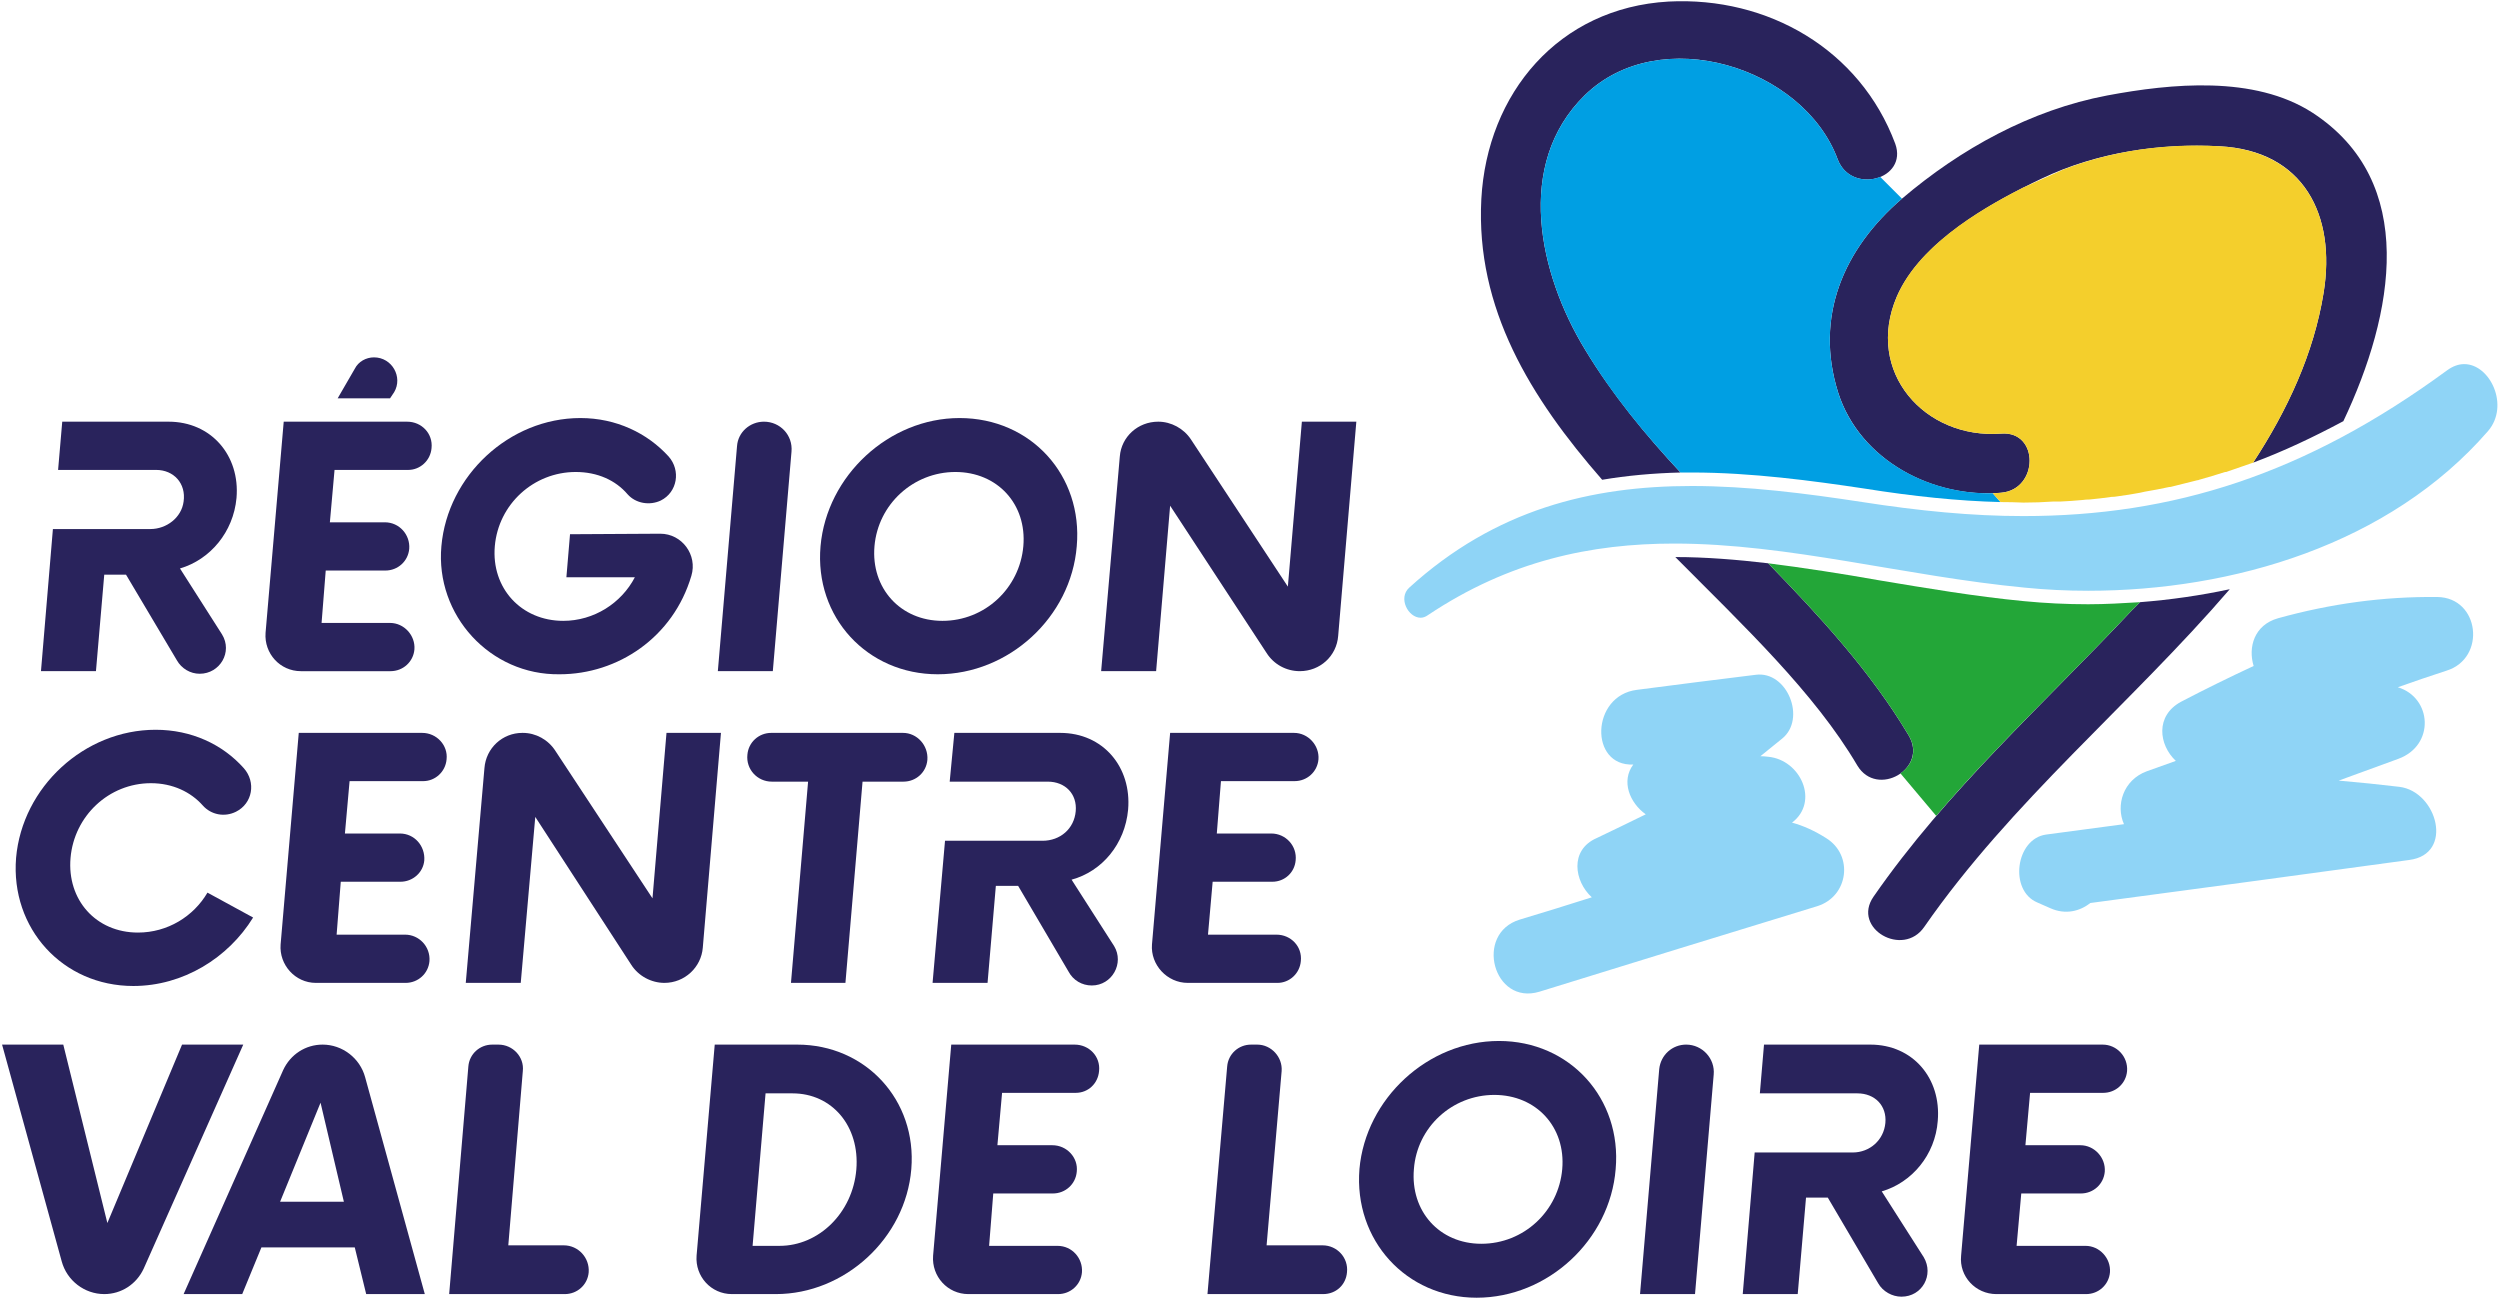
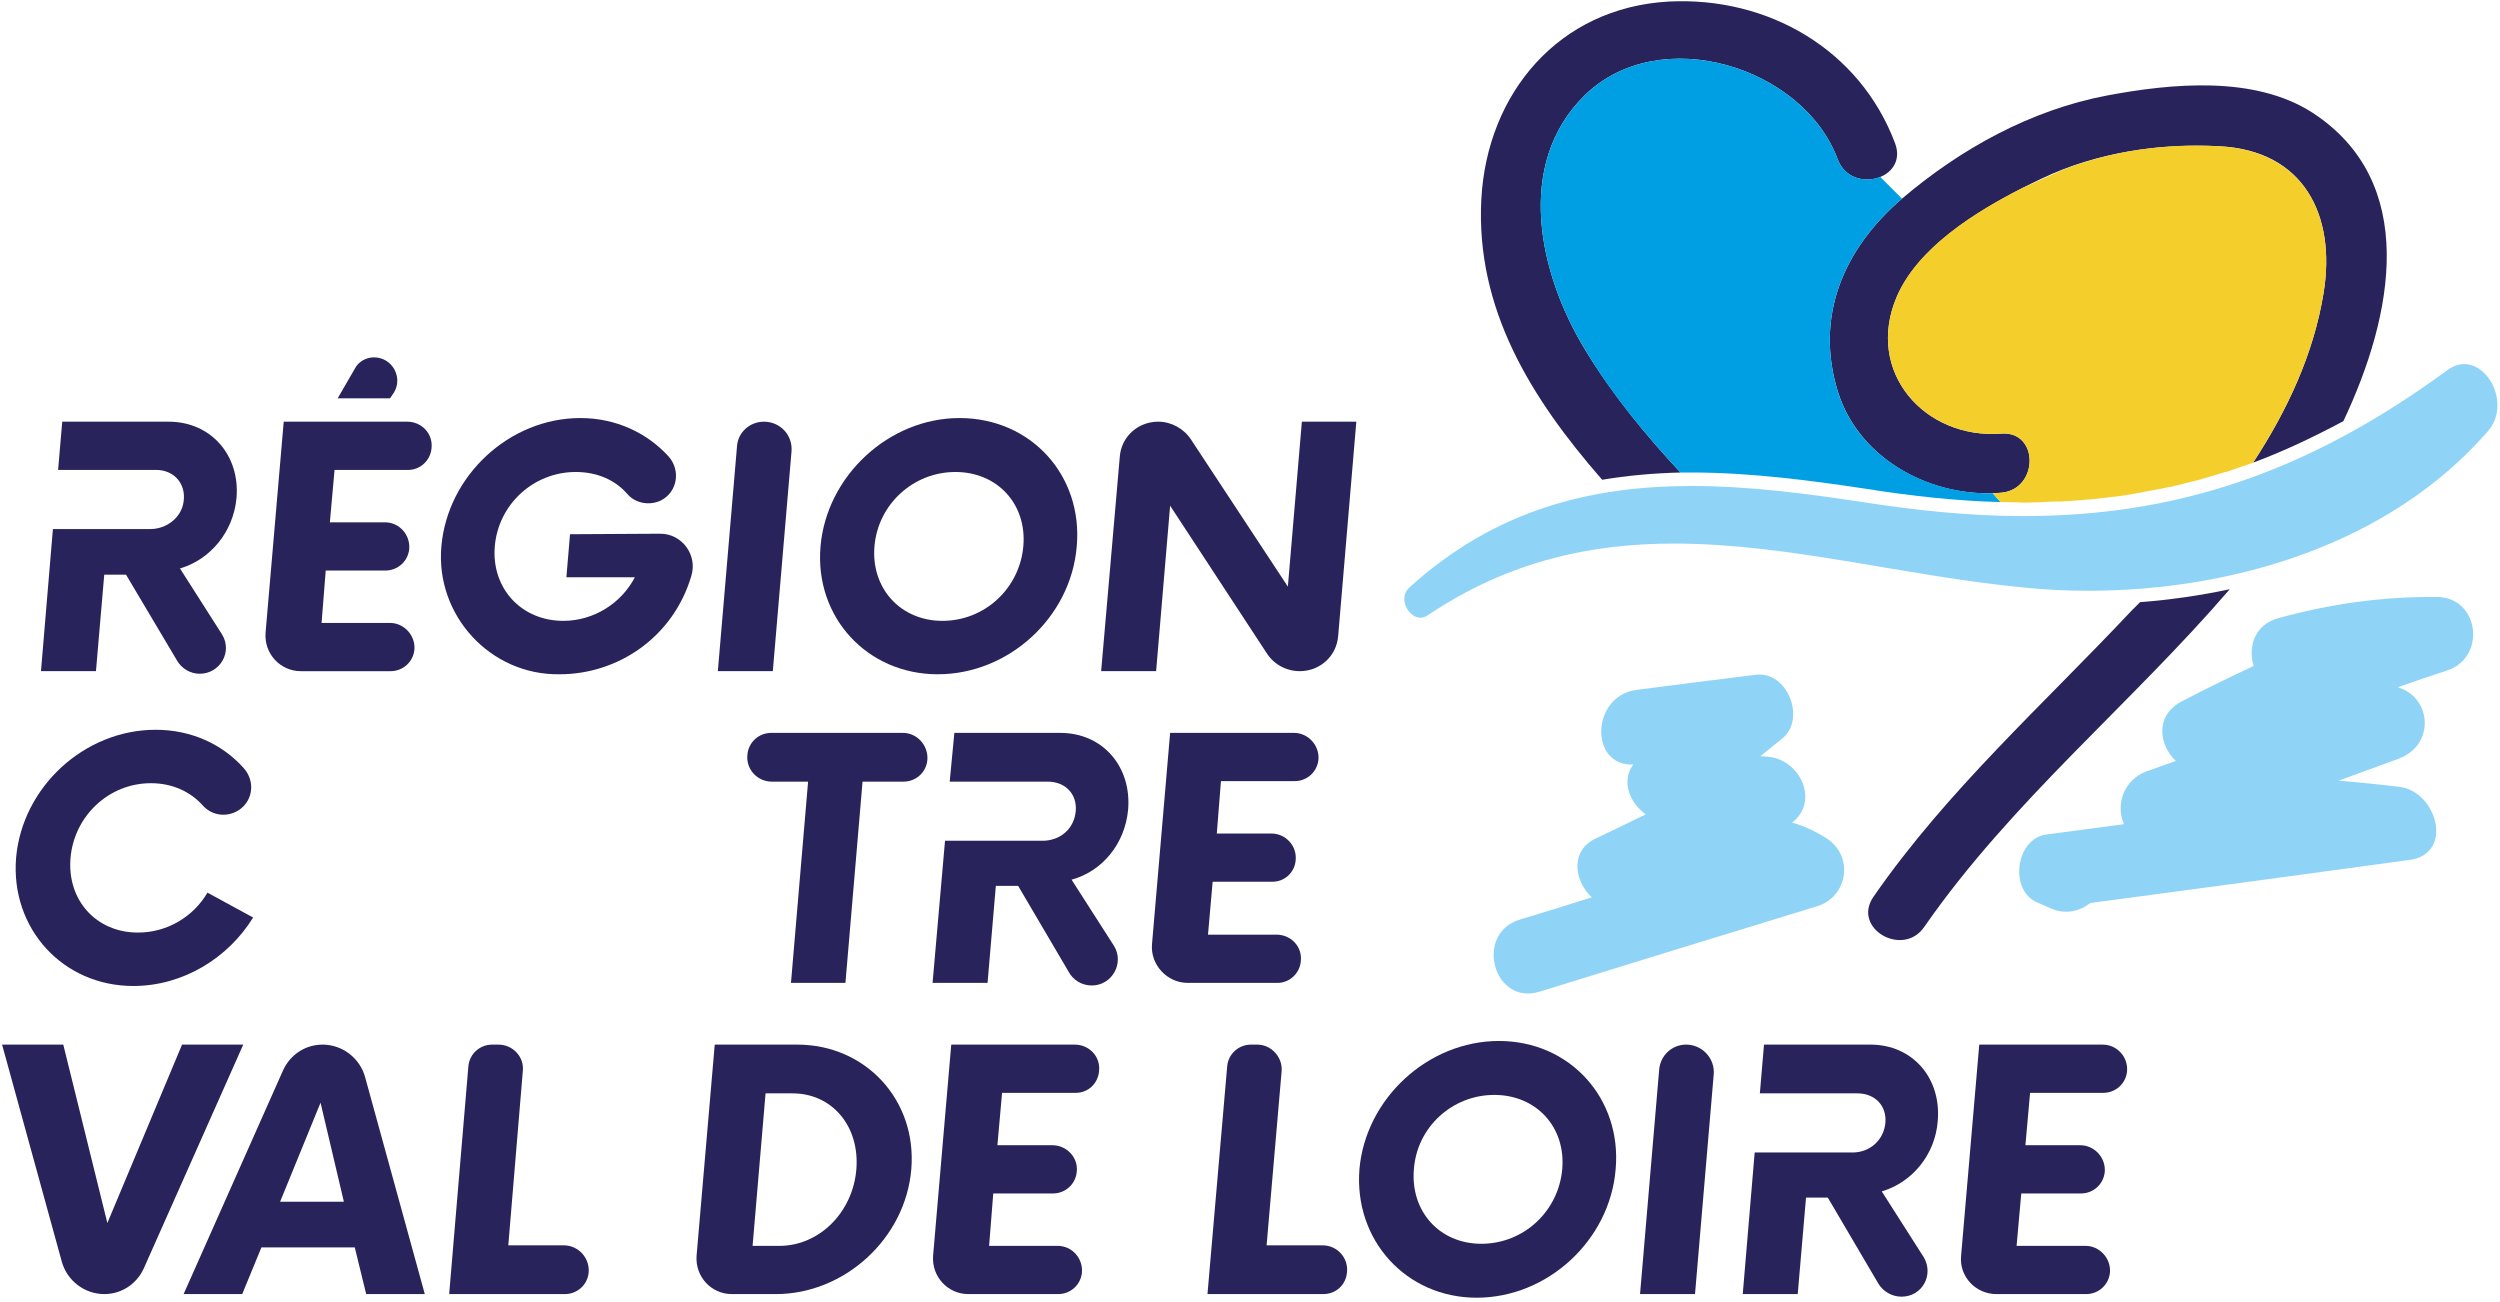
<svg xmlns="http://www.w3.org/2000/svg" viewBox="0 0 482 251" width="482" height="251">
  <title>co finance par quadri_janv23-ai</title>
  <style>		.s0 { fill: #29235c } 		.s1 { fill: #23a638 } 		.s2 { fill: #8fd4f6 } 		.s3 { fill: #009fe3 } 		.s4 { fill: #f4cf2c } 	</style>
  <g id="Calque 1">
    <g id="&lt;Group&gt;">
      <g id="&lt;Clip Group&gt;">
        <path id="&lt;Path&gt;" class="s0" d="m324 91.1c-6.8-7.3-13.2-15.1-18.4-23.7-8.9-14.6-13.6-35.7-0.1-49 14.5-14.2 42.2-5.5 48.8 12.3 2.6 6.9 13.6 3.9 11.1-3-6.8-18.2-24.6-28.4-43.7-27.4-21.2 1.2-35 17.7-36.1 38.1-1.1 21.1 9.5 38.3 23.3 54.1q7.1-1.2 15.1-1.4z" />
-         <path id="&lt;Path&gt;" class="s0" d="m340.9 108.6c-6-0.7-12-1.2-17.9-1.2 13.2 13.3 26.8 26.1 35.1 40.2 3.8 6.3 13.7 0.6 9.9-5.8-7.4-12.4-17.1-22.9-27.1-33.2z" />
        <path id="&lt;Path&gt;" class="s0" d="m412.6 116.1q-0.8 0.8-1.7 1.7c-17 18.1-35.5 34.6-49.7 55.1-4.2 6.1 5.7 11.8 9.8 5.8 16.8-24.2 39.8-42.9 58.9-65.1q-8.4 1.8-17.3 2.5z" />
        <path id="&lt;Path&gt;" class="s0" d="m385.8 95c7.3-0.6 7.4-12 0-11.4-14.7 1.1-26.3-11.9-20.1-26.4 4.6-10.6 18.1-18.1 28-22.8 10.5-5 22.6-6.8 34.2-6.2 16.3 0.8 22.5 13.3 20.1 28.2-1.9 11.8-7 22.7-13.6 32.8 5.9-2.2 11.6-4.9 17.4-8 9.8-20.7 14.5-46.2-6-59.5-11.2-7.2-27.2-5.6-39.5-3.3-14.8 2.8-28.3 10.3-39.6 19.9-11.3 9.7-16.9 22.8-12.3 37.4 4.2 13.1 18.3 20.4 31.4 19.3z" />
        <g id="Dossier 1">
-           <path id="&lt;Path&gt;" class="s1" d="m402.6 116.5c-4.2 0-8.3-0.2-12.4-0.6-9.4-0.9-18.8-2.5-27.8-4-7.3-1.3-14.5-2.4-21.5-3.3 10 10.3 19.7 20.8 27.1 33.2 1.8 3 0.6 5.8-1.6 7.3l6.9 8.2c11.8-13.8 25.1-26.2 37.6-39.5q0.9-0.9 1.7-1.7c-3.3 0.2-6.6 0.4-10 0.4z" />
          <path id="&lt;Path&gt;" class="s2" d="m469.9 115.1c-10.5-0.1-20.6 1.3-30.7 4.1-4.6 1.3-5.8 5.6-4.7 9.2q-7.1 3.3-14 6.9c-5 2.7-4.3 8.3-1 11.4q-2.8 1-5.6 2c-4.6 1.7-6 6.6-4.4 10.2l-15 2c-5.9 0.8-7.2 10.8-1.7 13.1q1.3 0.6 2.5 1.1c2.9 1.3 5.7 0.6 7.7-1q30.8-4.1 61.5-8.3c8.7-1.1 5.4-13.2-1.9-14.1q-5.9-0.7-11.7-1.2 5.7-2.1 11.5-4.2c7.1-2.6 6.5-11.8-0.1-13.8 3.1-1.1 6.3-2.2 9.4-3.2 7.7-2.4 6.4-14.1-1.8-14.2z" />
          <path id="&lt;Path&gt;" class="s2" d="m352.1 161.6c-2.2-1.4-4.4-2.4-6.6-3 5.3-4 1.7-12.1-4.6-12.7q-0.8-0.1-1.5-0.1 2.1-1.7 4.2-3.4c4.7-3.8 1-13.1-5.1-12.3q-11.4 1.4-22.9 2.9c-8.9 1.1-9.2 14.8-0.7 14.4-2.4 3.2-0.7 7.4 2.4 9.6-3.1 1.5-6.3 3.1-9.5 4.6-5.2 2.3-4.3 8.3-0.9 11.4q-6.9 2.2-13.9 4.3c-8.8 2.7-5.1 16.6 3.8 13.9q26.8-8.3 53.6-16.5c6-1.9 7-9.8 1.7-13.1z" />
          <path id="&lt;Path&gt;" class="s3" d="m384.2 95.1c-12.6 0.3-25.8-6.8-29.8-19.4-4.6-14.6 1-27.7 12.3-37.4l-4.2-4.2c-2.9 1.2-6.8 0.3-8.2-3.4-6.6-17.8-34.3-26.5-48.8-12.3-13.5 13.3-8.8 34.4 0.1 49 5.2 8.7 11.6 16.4 18.4 23.7q1.1 0 2.2 0c11.5 0 23.3 1.6 33.3 3.1 9.4 1.5 18.1 2.4 26.2 2.6z" />
          <path id="&lt;Path&gt;" class="s4" d="m385.8 83.6c7.4-0.6 7.3 10.8 0 11.4q-0.8 0.1-1.7 0.1 0.1 0 0.1 0l1.5 1.7q2.2 0 4.4 0.1 2.9 0 5.7-0.2 0.7 0 1.4 0 2.2-0.1 4.3-0.3 0.7-0.1 1.4-0.1 2.1-0.2 4.2-0.5 0.6 0 1.1-0.1 2.3-0.3 4.4-0.7 0.5-0.1 0.9-0.2 2.4-0.4 4.7-0.9 0.3 0 0.6-0.1 2.4-0.6 4.8-1.2 0.2 0 0.4-0.1 2.5-0.7 5-1.5 0.1 0 0.2 0 2.6-0.9 5.2-1.8c6.6-10.1 11.7-21 13.6-32.8 2.4-14.9-3.8-27.3-20.1-28.2-10.1-0.6-20.6 0.8-30.1 4.5l-7.8 3.5c-9.3 4.7-20.3 11.6-24.3 21-6.2 14.5 5.4 27.5 20.1 26.4z" />
          <path id="&lt;Path&gt;" class="s2" d="m390.4 113.3q6 0.6 12.2 0.6c27.8 0 58.1-8.9 77.1-30.8 4.2-4.9 0.4-12.9-4.6-12.9-1.1 0-2.2 0.4-3.3 1.2-27.4 20.1-52.9 28.1-81.7 28.1-9.9 0-20.1-1-31-2.7-11.1-1.7-22.2-3.1-32.9-3.1-19.4 0-37.9 4.5-54.5 19.6-2.2 2-0.2 5.8 2.2 5.8q0.7 0 1.4-0.5c15.7-10.5 31.5-13.8 47.5-13.8 22.1 0 44.5 6.3 67.6 8.5z" />
        </g>
        <path id="&lt;Path&gt;" class="s0" d="m3.1 165.4c1.2-13.7 13.2-24.7 26.9-24.7 6.9 0 12.9 2.8 17 7.4 2.4 2.7 1.7 6.8-1.5 8.4-2.2 1.1-4.8 0.6-6.4-1.2-2.3-2.6-5.8-4.3-10-4.3-8.1 0-14.8 6.3-15.5 14.4-0.7 8.1 4.9 14.4 13 14.4 5.7 0 10.7-3.1 13.4-7.7l8.8 4.8c-4.8 7.8-13.5 13.2-23.1 13.2-13.6 0-23.7-11.1-22.6-24.7z" />
-         <path id="&lt;Path&gt;" class="s0" d="m67.4 150.6l-0.9 10.1h10.6c2.8 0 4.9 2.4 4.7 5.2-0.2 2.3-2.2 4.1-4.6 4.1h-11.5l-0.8 10.2h13.2c2.7 0 4.9 2.3 4.7 5.1-0.2 2.4-2.2 4.2-4.6 4.2h-17.3c-4 0-7.1-3.5-6.8-7.4l3.5-40.8h23.8c2.8 0 5 2.4 4.7 5.1-0.2 2.4-2.2 4.2-4.5 4.2z" />
-         <path id="&lt;Path&gt;" class="s0" d="m139 141.3l-3.5 41.4c-0.3 3.8-3.5 6.8-7.4 6.8-2.5 0-5-1.3-6.4-3.5l-18.5-28.5-2.8 32h-10.6l3.6-41.4c0.3-3.9 3.5-6.8 7.3-6.8h0.1c2.5 0 4.9 1.3 6.3 3.5l18.7 28.4 2.7-31.9z" />
        <path id="&lt;Path&gt;" class="s0" d="m174.2 150.7h-7.9l-3.3 38.8h-10.5l3.3-38.8h-7c-2.8 0-5-2.4-4.7-5.2 0.2-2.4 2.2-4.2 4.6-4.2h25.4c2.7 0 4.9 2.4 4.7 5.2-0.2 2.4-2.2 4.2-4.6 4.2z" />
        <path id="&lt;Path&gt;" class="s0" d="m217.5 156.1c0.7-8.2-4.8-14.8-13.1-14.8h-20.4l-0.9 9.4h18.9c3.4 0 5.7 2.4 5.4 5.7-0.3 3.4-3 5.7-6.4 5.7h-18.8l-2.4 27.4h10.6l1.6-18.7h4.3l9.7 16.5c0.9 1.7 2.6 2.7 4.5 2.7 3.9 0 6.3-4.3 4.3-7.6l-8.2-12.8c5.9-1.6 10.3-6.9 10.9-13.5z" />
        <path id="&lt;Path&gt;" class="s0" d="m235.4 150.6l-0.8 10.1h10.5c2.8 0 5 2.4 4.7 5.2-0.2 2.3-2.1 4.1-4.5 4.1h-11.5l-0.9 10.2h13.2c2.8 0 5 2.3 4.7 5.1-0.2 2.4-2.2 4.2-4.5 4.2h-17.3c-4 0-7.2-3.5-6.9-7.4l3.5-40.8h23.9c2.7 0 4.9 2.4 4.7 5.1-0.2 2.4-2.2 4.2-4.6 4.2z" />
        <path id="&lt;Path&gt;" class="s0" d="m46.9 201.4l-19.2 43.2c-1.4 3-4.3 4.9-7.6 4.9-3.8 0-7.2-2.6-8.2-6.3l-11.5-41.8h11.8l8.5 34.4 14.4-34.4z" />
        <path id="&lt;Compound Path&gt;" fill-rule="evenodd" class="s0" d="m68.4 240.5h-18l-3.7 9h-11.3l19.2-43.2c1.4-3 4.3-4.9 7.6-4.9 3.8 0 7.2 2.6 8.2 6.3l11.5 41.8h-11.3zm-2.1-8.8l-4.5-19.1-7.8 19.1z" />
        <path id="&lt;Path&gt;" class="s0" d="m113.5 245.3c-0.2 2.4-2.2 4.2-4.6 4.2h-22.3l3.7-43.9c0.2-2.4 2.2-4.2 4.6-4.2h1.2c2.8 0 5 2.4 4.7 5.1l-2.8 33.6h10.7c2.8 0 5 2.4 4.8 5.2z" />
        <path id="&lt;Compound Path&gt;" fill-rule="evenodd" class="s0" d="m137.8 201.4h15.9c13.2 0 23.1 10.7 22 24-1.1 13.4-12.9 24.1-26.1 24.1h-8.5c-4 0-7.1-3.4-6.8-7.4zm12.5 38.8c7.6 0 14.1-6.4 14.8-14.7 0.7-8.4-4.7-14.7-12.3-14.7h-5.2l-2.5 29.4z" />
        <path id="&lt;Path&gt;" class="s0" d="m193.2 210.7l-0.9 10.1h10.6c2.8 0 5 2.4 4.7 5.1-0.2 2.4-2.2 4.2-4.6 4.2h-11.5l-0.8 10.1h13.2c2.8 0 4.9 2.4 4.7 5.1-0.2 2.4-2.2 4.2-4.6 4.2h-17.3c-4 0-7.1-3.4-6.8-7.4l3.5-40.7h23.8c2.8 0 5 2.3 4.7 5.1-0.2 2.4-2.1 4.2-4.5 4.2z" />
        <path id="&lt;Path&gt;" class="s0" d="m259.7 245.3c-0.2 2.4-2.1 4.2-4.6 4.2h-22.3l3.8-43.9c0.2-2.4 2.2-4.2 4.6-4.2h1.2c2.7 0 4.9 2.4 4.7 5.1l-2.9 33.6h10.8c2.8 0 5 2.4 4.7 5.2z" />
        <path id="&lt;Compound Path&gt;" fill-rule="evenodd" class="s0" d="m262.1 225.4c1.2-13.6 13.2-24.7 26.9-24.7 13.7 0 23.7 11.1 22.5 24.7-1.1 13.7-13.1 24.8-26.8 24.8-13.6 0-23.7-11.1-22.6-24.8zm39.1 0c0.7-8.1-5-14.3-13.1-14.3-8.1 0-14.9 6.2-15.5 14.3-0.7 8.1 4.9 14.4 13 14.4 8.2 0 14.9-6.3 15.6-14.4z" />
        <path id="&lt;Path&gt;" class="s0" d="m325.1 201.4c3.1 0 5.6 2.7 5.3 5.8l-3.6 42.3h-10.6l3.7-43.4c0.3-2.7 2.5-4.7 5.2-4.7z" />
        <path id="&lt;Path&gt;" class="s0" d="m373.6 216.1c0.7-8.2-4.8-14.7-13-14.7h-20.5l-0.8 9.4h18.8c3.4 0 5.7 2.4 5.4 5.7-0.3 3.3-3 5.7-6.3 5.7h-18.9l-2.3 27.3h10.6l1.6-18.6h4.2l9.7 16.5c0.9 1.6 2.7 2.6 4.5 2.6 4 0 6.3-4.2 4.3-7.6l-8.1-12.7c5.8-1.7 10.3-7 10.8-13.6z" />
        <path id="&lt;Path&gt;" class="s0" d="m391.4 210.7l-0.9 10.1h10.6c2.7 0 4.9 2.4 4.7 5.1-0.2 2.4-2.2 4.2-4.6 4.2h-11.5l-0.9 10.1h13.3c2.7 0 4.9 2.4 4.7 5.1-0.2 2.4-2.2 4.2-4.6 4.2h-17.3c-4 0-7.2-3.4-6.8-7.4l3.5-40.7h23.8c2.7 0 4.9 2.3 4.7 5.1-0.2 2.4-2.2 4.2-4.6 4.2z" />
        <path id="&lt;Path&gt;" class="s0" d="m34.7 109.6c5.8-1.7 10.3-7 10.9-13.6 0.7-8.2-4.9-14.7-13.1-14.7h-20.5l-0.8 9.3h18.9c3.4 0 5.8 2.6 5.3 6.1-0.4 3.1-3.3 5.3-6.4 5.3h-18.8l-2.3 27.4h10.6l1.6-18.6h4.2l9.8 16.5c0.9 1.6 2.6 2.6 4.4 2.6 3.9 0 6.4-4.2 4.3-7.6z" />
        <path id="&lt;Path&gt;" class="s0" d="m64.5 90.6l-0.9 10.1h10.6c2.8 0 4.9 2.4 4.7 5.1-0.2 2.4-2.2 4.2-4.6 4.2h-11.5l-0.8 10.1h13.2c2.7 0 4.9 2.4 4.7 5.1-0.2 2.4-2.2 4.2-4.6 4.2h-17.3c-4 0-7.1-3.4-6.8-7.4l3.5-40.7h23.8c2.8 0 5 2.3 4.7 5.1-0.2 2.4-2.2 4.2-4.5 4.2z" />
        <path id="&lt;Path&gt;" class="s0" d="m133.3 111c-3.5 11.9-14.2 19-25.4 19-13.4 0.2-24-11.4-22.8-24.7 1.2-13.6 13.1-24.7 26.8-24.7 6.9 0 12.9 2.9 17 7.4 2.4 2.7 1.7 6.9-1.5 8.5-2.1 1-4.8 0.6-6.4-1.2-2.3-2.7-5.8-4.3-10-4.3-8.1 0-14.9 6.2-15.6 14.3-0.7 8.1 5.1 14.4 13.2 14.4 5.9 0 11.2-3.4 13.8-8.4h-13.2l0.7-8.3 17.4-0.1c4.2 0 7.2 4.1 6 8.1z" />
        <path id="&lt;Path&gt;" class="s0" d="m147.3 81.3c3.1 0 5.6 2.6 5.3 5.8l-3.6 42.3h-10.6l3.7-43.4c0.2-2.7 2.5-4.7 5.2-4.7z" />
        <path id="&lt;Compound Path&gt;" fill-rule="evenodd" class="s0" d="m158.2 105.3c1.2-13.6 13.2-24.7 26.8-24.7 13.8 0 23.8 11.1 22.6 24.7-1.1 13.7-13.1 24.7-26.8 24.7-13.6 0-23.8-11-22.6-24.7zm39.1 0c0.7-8.1-5-14.3-13.1-14.3-8.1 0-14.9 6.2-15.6 14.3-0.7 8.1 5 14.4 13.1 14.4 8.2 0 14.9-6.3 15.6-14.4z" />
        <path id="&lt;Path&gt;" class="s0" d="m261.5 81.3l-3.5 41.3c-0.3 3.9-3.5 6.8-7.4 6.8-2.6 0-5-1.3-6.4-3.5l-18.6-28.4-2.7 31.9h-10.6l3.6-41.4c0.3-3.8 3.5-6.7 7.4-6.7 2.5 0 4.9 1.3 6.3 3.4l18.7 28.4 2.7-31.8z" />
        <path id="&lt;Path&gt;" class="s0" d="m75.2 76.8h-10.1l3.3-5.7c0.7-1.4 2.2-2.2 3.7-2.2 3.5 0 5.6 3.8 3.9 6.7z" />
      </g>
    </g>
  </g>
</svg>